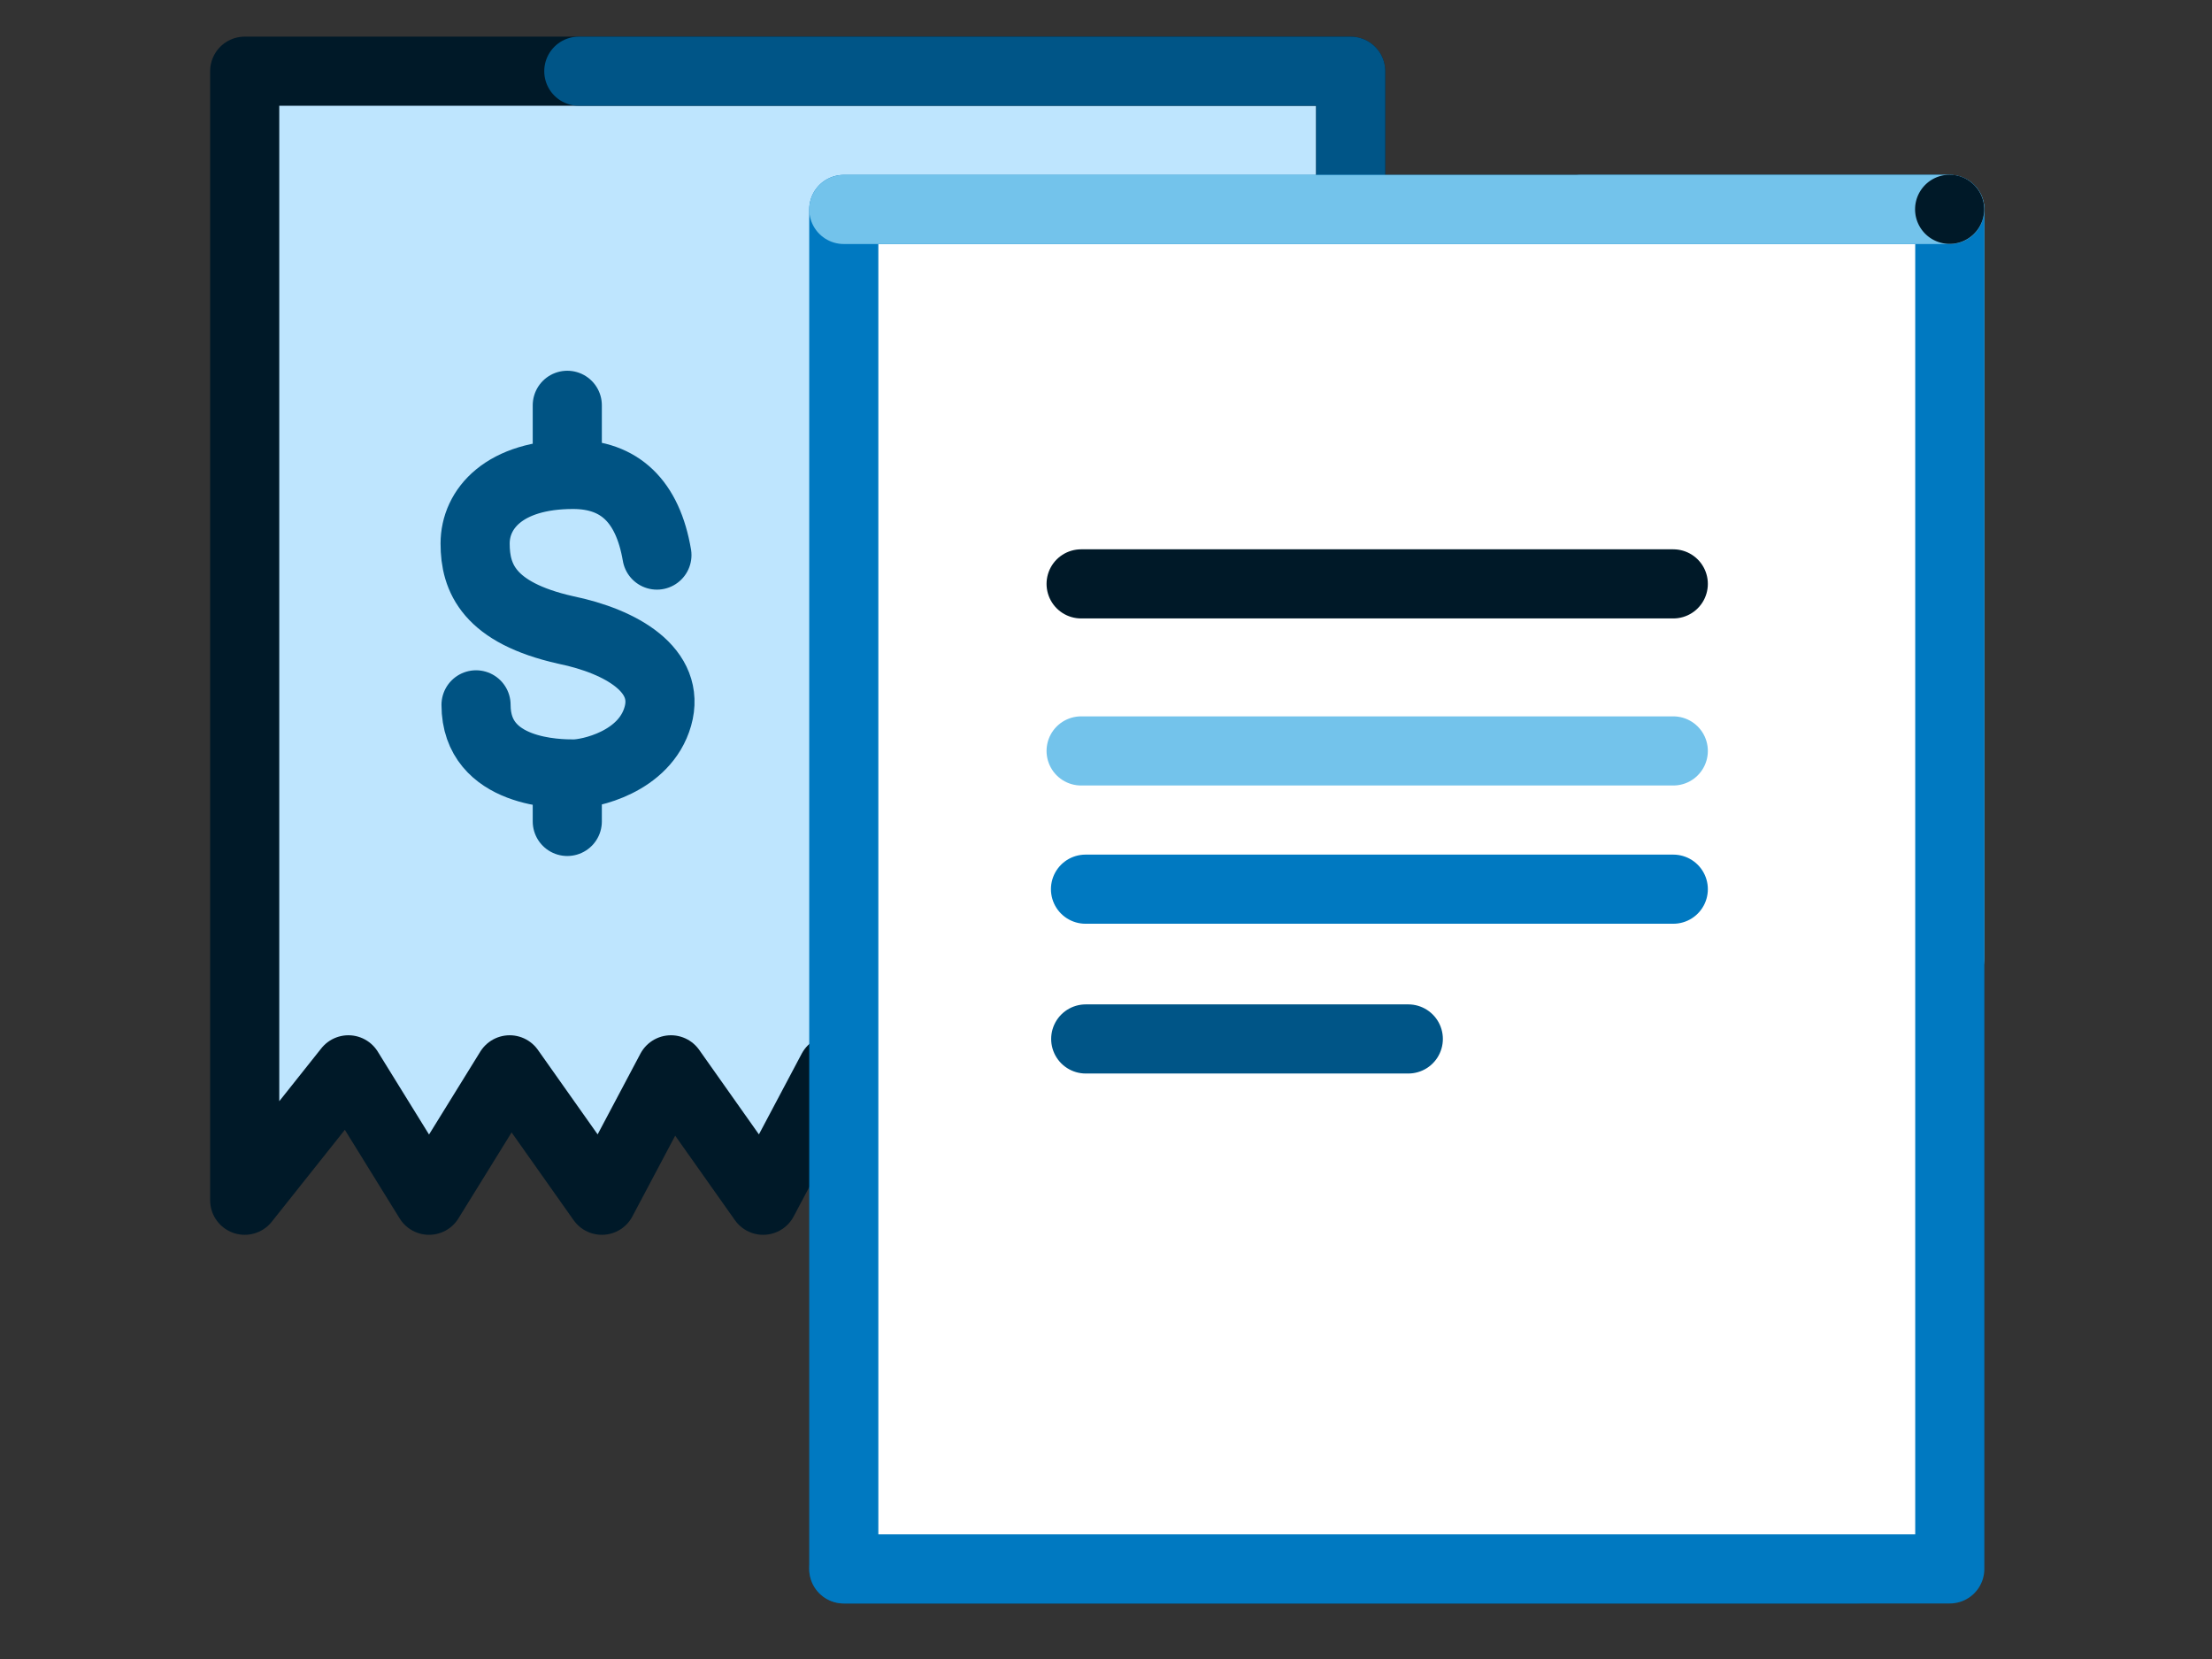
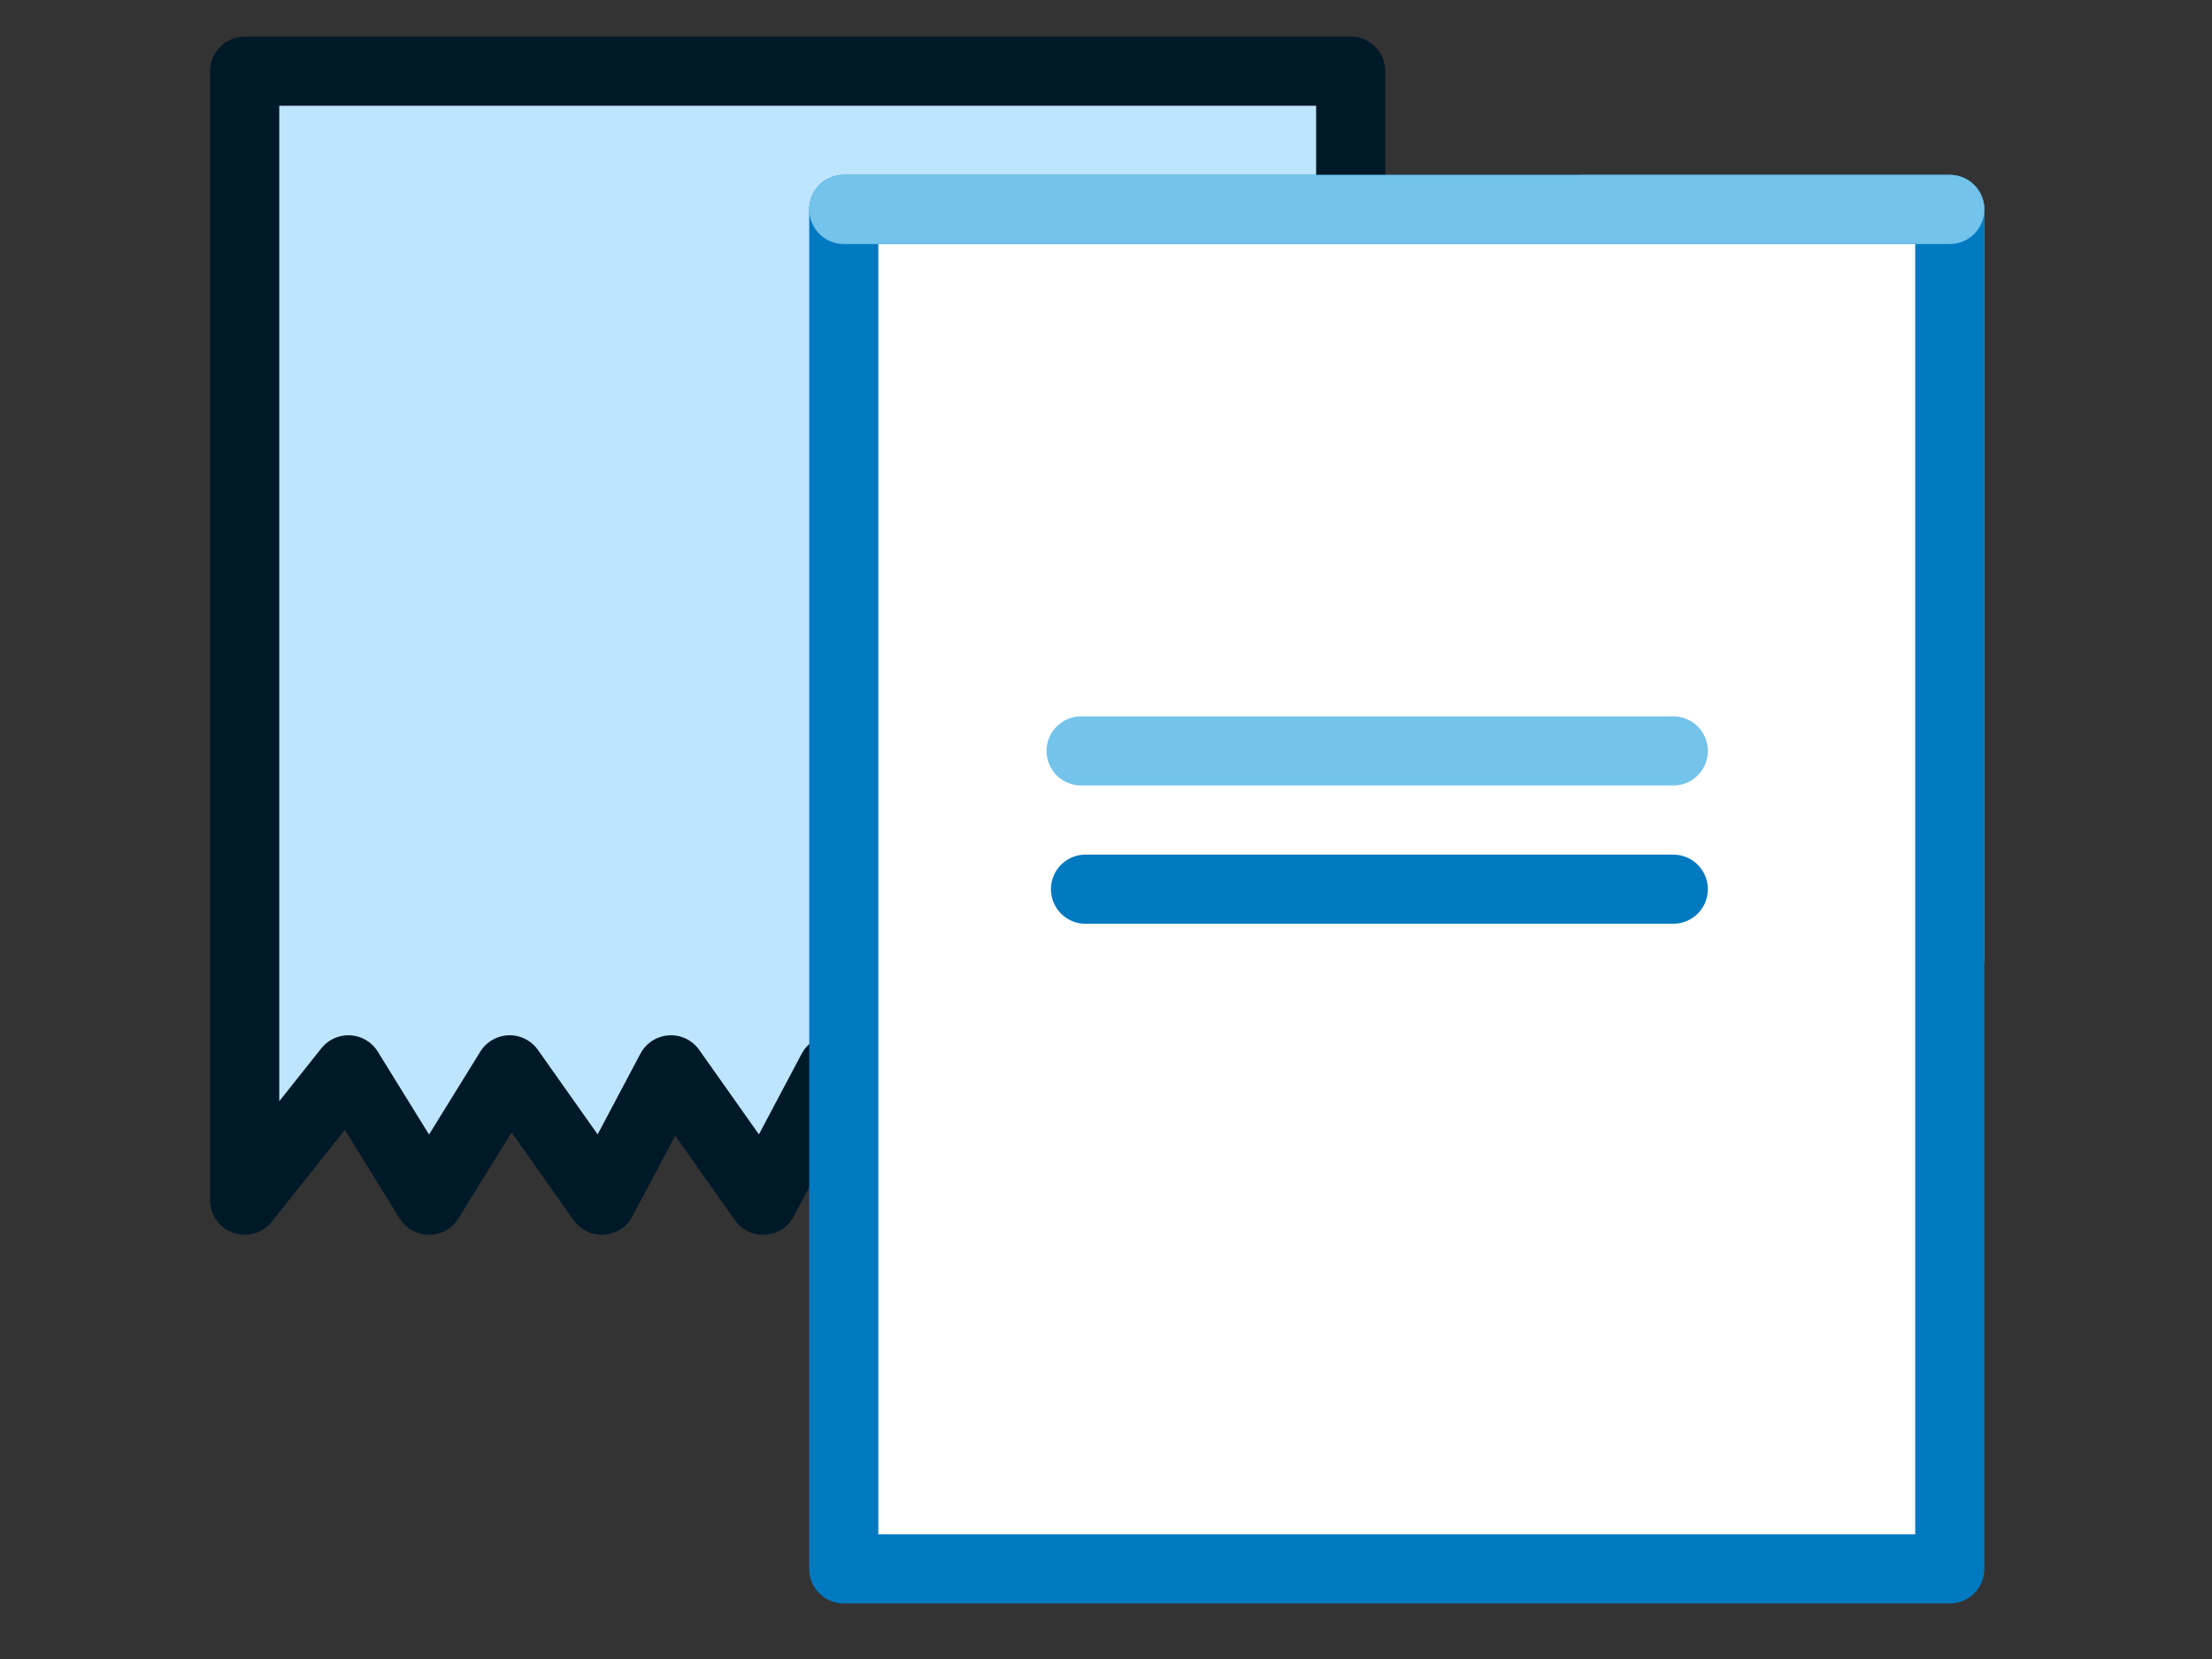
<svg xmlns="http://www.w3.org/2000/svg" width="96" height="72">
  <rect width="100%" height="100%" fill="#333333" stroke="none" />
  <defs>
    <style>
            .b,.d,.e,.h{fill:none}.b{stroke:#001928}.b,.d,.e,.h{stroke-linecap:round;stroke-linejoin:round;stroke-width:3px}.d{stroke:#73c3eb}.e{stroke:#005587}.h{stroke:#0079c1}
        </style>
  </defs>
  <path d="M10.62 3.09h48v49l-22.5-5.66-3 5.66-4-5.66-3 5.66-4-5.66-3.5 5.66-3.5-5.66-4.5 5.66v-49z" style="fill-rule:evenodd;fill:#bee5fe" />
  <path class="b" d="M10.62 3.09h48v49l-22.5-5.66-3 5.66-4-5.66-3 5.66-4-5.66-3.5 5.66-3.5-5.66-4.5 5.66v-49z" />
-   <path d="M28.51 24.09c-.4-2.34-1.62-3.5-3.64-3.5-3 0-4.25 1.5-4.25 3s.6 3 3.93 3.75c2.43.5 4.57 1.75 4 3.75s-3 2.5-3.64 2.5-4.25 0-4.25-3m3.96 5.06v-2.06m0-13v-3" style="stroke:#005383;stroke-linecap:round;stroke-linejoin:round;stroke-width:3px;fill:none" />
  <path class="d" d="M68.62 9.09h16v32.5" />
-   <path class="e" d="M25.12 3.09h33.5v6.5m-22 58.5h44" />
  <path d="M0 72.59h96V-1.5H0v74.09z" style="fill:none" />
  <path d="M36.62 68.09h48v-59h-48v59z" style="fill:#fff;fill-rule:evenodd" />
  <path class="h" d="M36.62 68.09h48v-59h-48v59zm48-59v59" />
  <path class="d" d="M36.62 9.09h48m-37.7 23.5h25.7" />
-   <path class="b" d="M46.92 25.34h25.7" />
  <path class="h" d="M47.11 38.59h25.51" />
-   <path class="e" d="M47.12 45.09h14" />
-   <path d="M84.82 10.57a1.5 1.5 0 1 1 1.28-1.69 1.5 1.5 0 0 1-1.28 1.69" style="fill:#001928;fill-rule:evenodd" />
</svg>